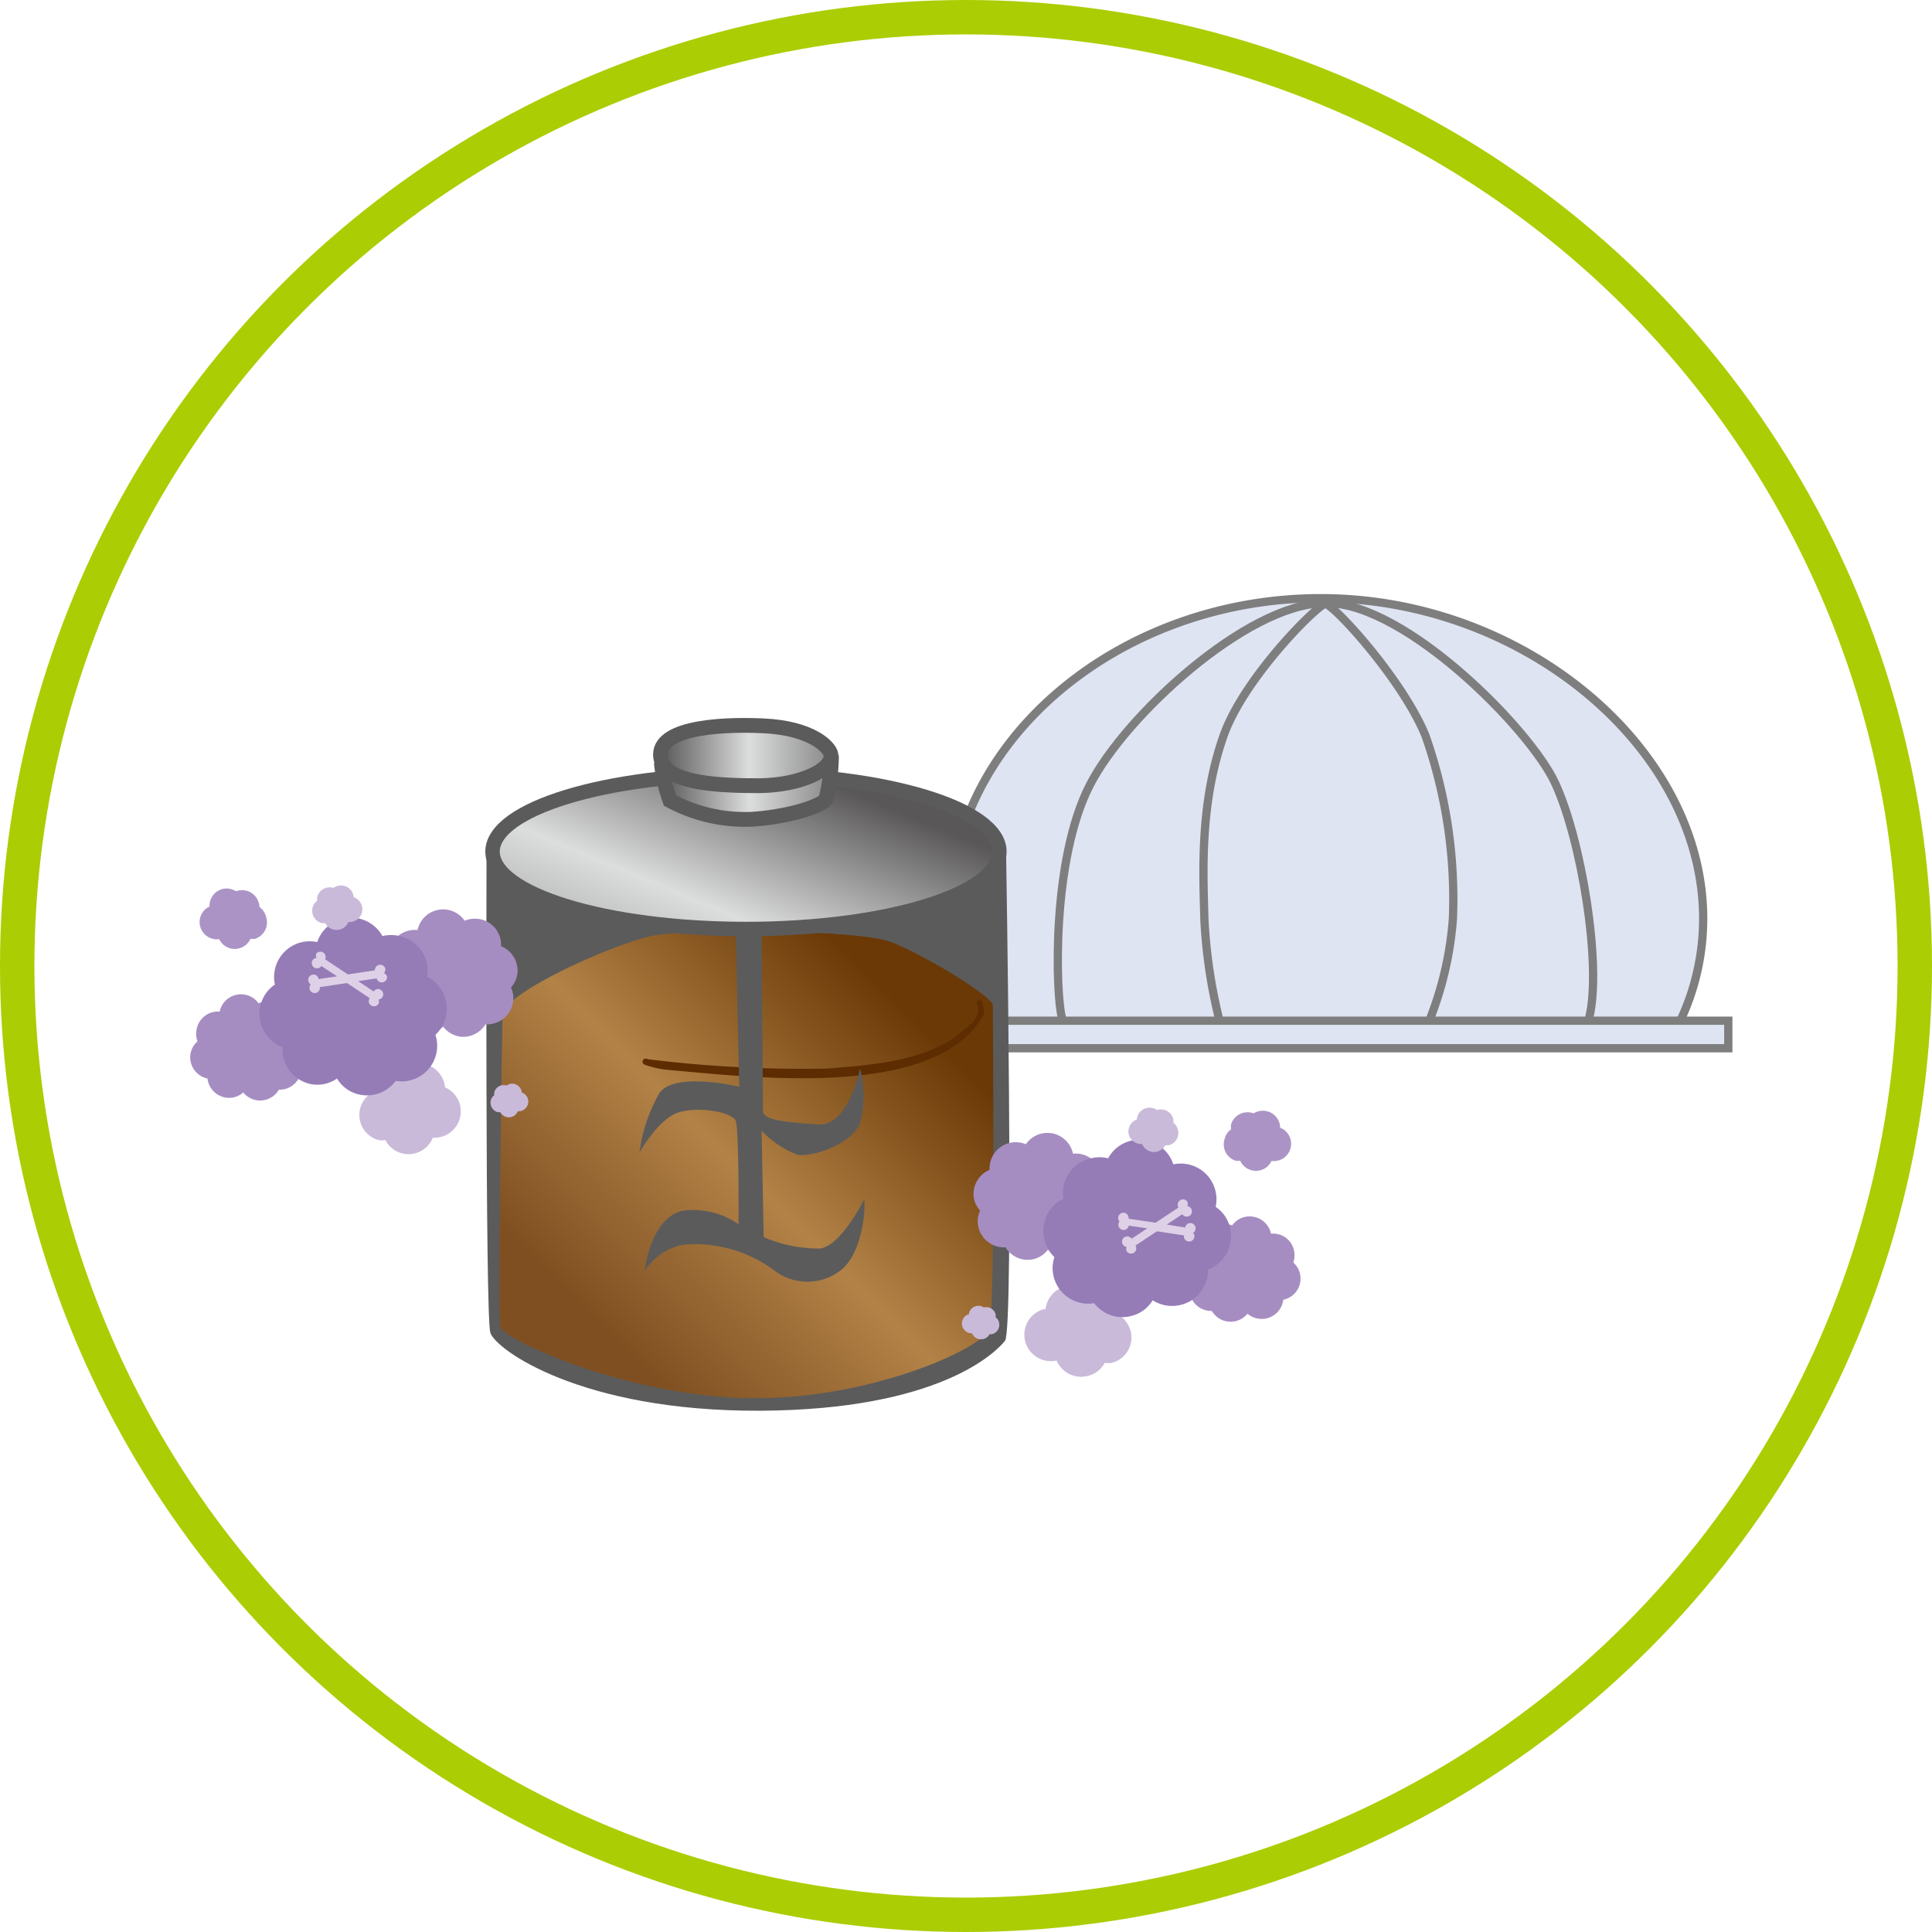
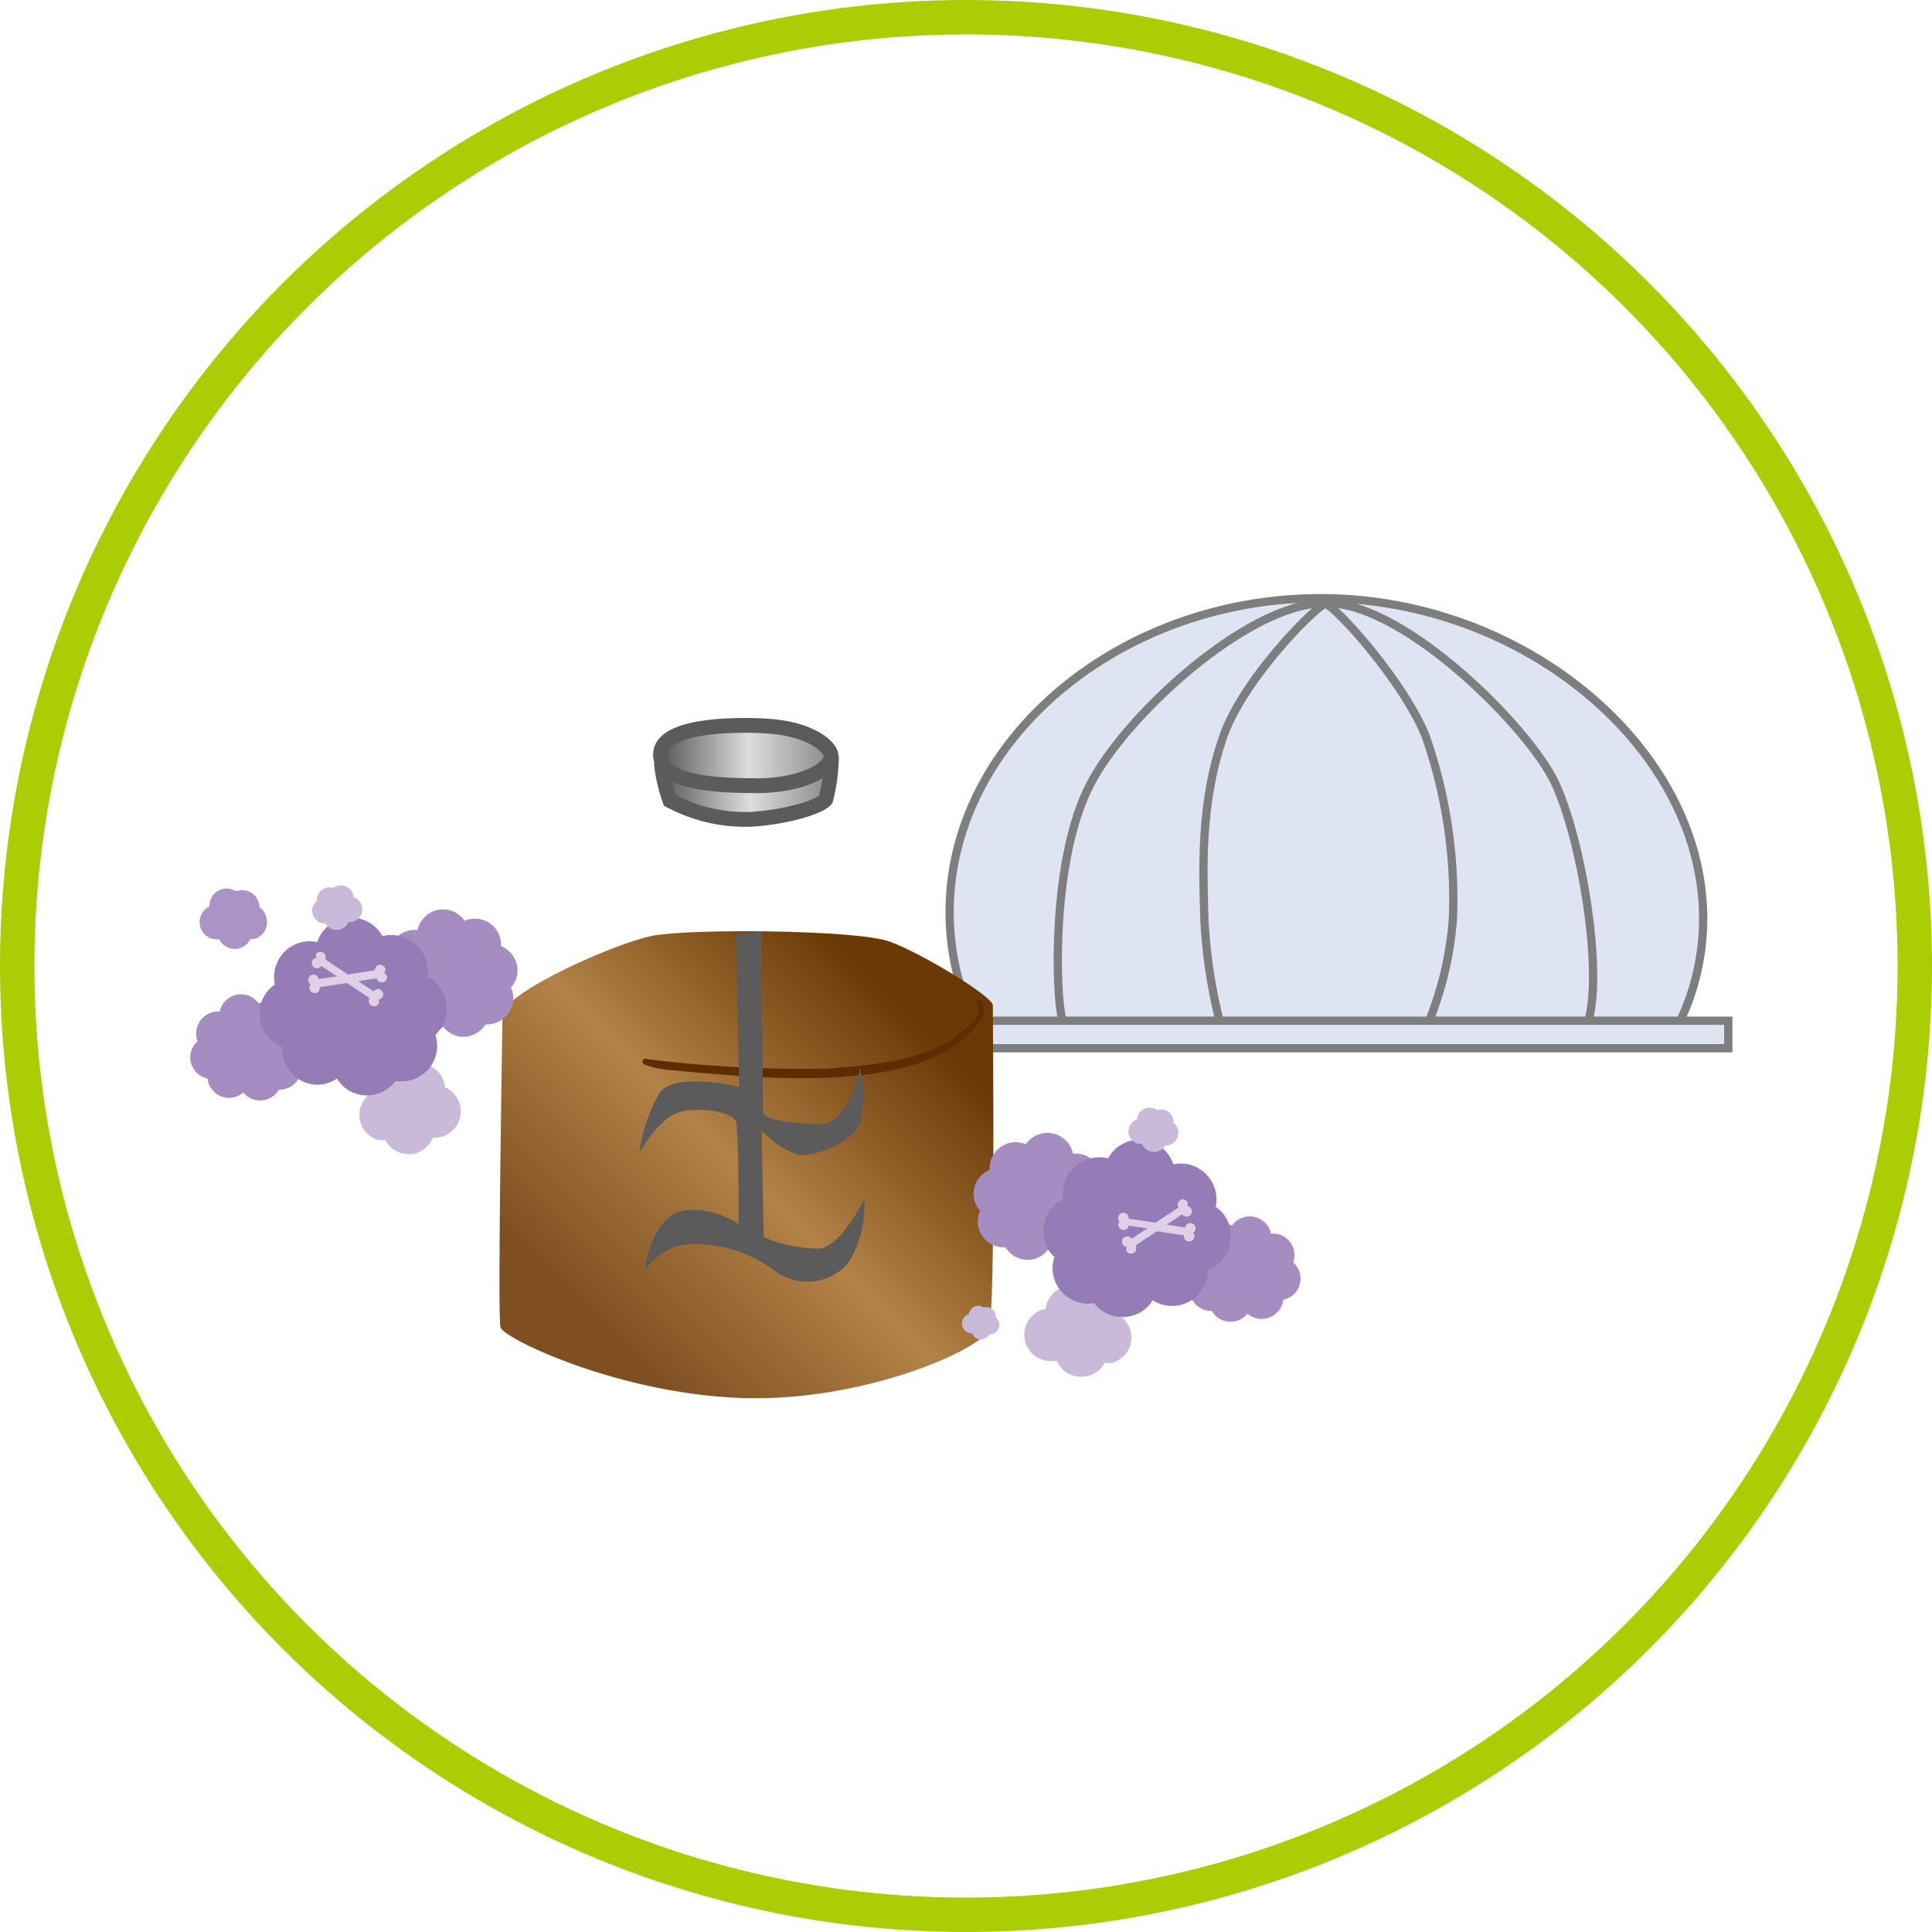
<svg xmlns="http://www.w3.org/2000/svg" xmlns:xlink="http://www.w3.org/1999/xlink" viewBox="0 0 112.3 112.3">
  <defs>
    <style>.cls-1{fill:#dfe4f3;}.cls-1,.cls-2{stroke:#7e7e7e;stroke-width:0.48px;}.cls-1,.cls-14,.cls-6,.cls-7,.cls-8{stroke-miterlimit:10;}.cls-14,.cls-2{fill:none;stroke-linecap:round;}.cls-2{stroke-linejoin:round;}.cls-3{fill:#5b5b5b;}.cls-4{fill:url(#名称未設定グラデーション_9);}.cls-5{fill:#5d2c00;}.cls-6,.cls-7,.cls-8{stroke:#5b5b5b;}.cls-6{stroke-width:0.84px;fill:url(#名称未設定グラデーション_18);}.cls-7,.cls-8{stroke-width:0.86px;}.cls-7{fill:url(#名称未設定グラデーション_17);}.cls-8{fill:url(#名称未設定グラデーション_17-2);}.cls-9{fill:#c9bada;}.cls-10{fill:#a68dc1;}.cls-11{fill:#957cb7;}.cls-12{fill:#ab94c5;}.cls-13{fill:#ded0e6;}.cls-14{stroke:#abcd03;stroke-width:2px;}</style>
    <linearGradient id="名称未設定グラデーション_9" x1="52.7" y1="58.72" x2="34.53" y2="76.89" gradientUnits="userSpaceOnUse">
      <stop offset="0" stop-color="#6a3906" />
      <stop offset="0.52" stop-color="#b28247" />
      <stop offset="1" stop-color="#7f4f21" />
    </linearGradient>
    <linearGradient id="名称未設定グラデーション_18" x1="45.49" y1="44.37" x2="38.07" y2="62.24" gradientUnits="userSpaceOnUse">
      <stop offset="0" stop-color="#595757" />
      <stop offset="0.48" stop-color="#dcdddd" />
      <stop offset="1" stop-color="#898989" />
    </linearGradient>
    <linearGradient id="名称未設定グラデーション_17" x1="38.44" y1="45.77" x2="48.33" y2="45.77" gradientUnits="userSpaceOnUse">
      <stop offset="0" stop-color="#595757" />
      <stop offset="0.52" stop-color="#dcdddd" />
      <stop offset="1" stop-color="#898989" />
    </linearGradient>
    <linearGradient id="名称未設定グラデーション_17-2" x1="38.39" y1="43.9" x2="48.3" y2="43.9" xlink:href="#名称未設定グラデーション_17" />
  </defs>
  <g id="レイヤー_2" data-name="レイヤー 2">
    <g id="デザイン2">
      <path class="cls-1" d="M56.58,59.3A14.91,14.91,0,0,1,55.2,53c0-9.9,9.78-18.23,21.58-18.23S99,43.5,99,53.4a13.94,13.94,0,0,1-1.31,5.89" />
      <rect class="cls-1" x="53.71" y="59.33" width="46.75" height="1.6" />
      <path class="cls-2" d="M61.72,59.13c-.35-1.28-.63-9.17,1.65-13.54,2.06-4,9.08-10.44,13.54-10.53" />
      <path class="cls-2" d="M92.38,59.13c.73-3-.45-10.33-2-13.64-1.46-3.12-8.6-10.34-13.16-10.43" />
      <path class="cls-2" d="M77.08,35.1c.81.42,4.48,4.52,5.77,7.64a28.64,28.64,0,0,1,1.6,10.7,20,20,0,0,1-1.33,5.79" />
      <path class="cls-2" d="M77,35.1c-.81.42-4.74,4.46-5.87,7.64-1.42,4-1.19,8.09-1.12,10.78a30.73,30.73,0,0,0,.85,5.71" />
-       <path class="cls-3" d="M28.28,49.79s-.08,26.69.22,27.67S33.78,82.05,44.18,82s13.71-3.39,14.24-4.07.06-28.41.06-28.41" />
      <path class="cls-4" d="M29.21,58.94c.25-1.32,6.52-4.1,8.68-4.54s11.92-.36,13.82.33,6,3.2,6,3.7c0,1.36.16,17.68-.22,18.83s-7.27,4.25-14.4,4-13.82-3.45-14-4.11S29.21,58.94,29.21,58.94Z" />
      <path class="cls-5" d="M37.67,61.57a72.89,72.89,0,0,0,10.45.54c2.52-.21,5.35-.39,7.47-1.87.56-.54,1.57-1,1.19-1.92a.15.15,0,0,1,.11-.18.15.15,0,0,1,.18.11,1.68,1.68,0,0,1,.12.71c-2.76,5-13.44,3.65-18.35,3.23a5.51,5.51,0,0,1-1.38-.31.18.18,0,0,1-.09-.24c.05-.13.19-.12.3-.07Z" />
      <path class="cls-3" d="M42.77,54.35l.2,8.82s-3.72-.9-4.63.35A9.29,9.29,0,0,0,37.17,67s1.1-2,2.31-2.35,3.1,0,3.29.51.16,6,.16,6a4.66,4.66,0,0,0-2.86-.82c-1.88,0-2.51,2.62-2.59,3.53a3.42,3.42,0,0,1,2.31-1.53,7.76,7.76,0,0,1,5.14,1.45,3.17,3.17,0,0,0,4,0c1.06-.9,1.41-3.1,1.3-4.08,0,0-1.3,2.67-2.55,2.86a8,8,0,0,1-3.29-.66l-.12-6.19a5.51,5.51,0,0,0,2.12,1.41c.86.11,3.09-.59,3.6-1.85a6.11,6.11,0,0,0,0-3.17s-.66,3.37-2.43,3.25-3.21-.23-3.21-.78-.08-10.42-.08-10.42Z" />
-       <ellipse class="cls-6" cx="43.36" cy="49.5" rx="14.73" ry="4.5" />
      <path class="cls-7" d="M38.44,44.32a9.12,9.12,0,0,0,.5,2.21,9.23,9.23,0,0,0,4.76,1.09c2.15-.14,4-.75,4.3-1.15a10.62,10.62,0,0,0,.33-2.56" />
      <path class="cls-8" d="M38.44,44.19c-.51-1.83,3.14-2.13,5.94-2s3.86,1.24,3.92,1.68c.11.86-1.73,1.77-4.15,1.8C41.91,45.67,38.82,45.57,38.44,44.19Z" />
      <path class="cls-9" d="M25.87,63.23a1.53,1.53,0,0,0-1.15-1.37,1.51,1.51,0,0,0-1.23.22l-.12,0a1.54,1.54,0,0,0-1.86,1.11,1.61,1.61,0,0,0-.05.44,1.49,1.49,0,0,0-.53.82A1.52,1.52,0,0,0,22,66.27a1.36,1.36,0,0,0,.4,0,1.52,1.52,0,0,0,2.76-.14,1.53,1.53,0,0,0,.68-2.94Z" />
      <path class="cls-10" d="M16.8,59.5a1.25,1.25,0,0,0-1.15-1.29,1.19,1.19,0,0,0-.62.11,1.24,1.24,0,0,0-.91-.52,1.26,1.26,0,0,0-1.35,1h0A1.26,1.26,0,0,0,11.41,60a1.16,1.16,0,0,0,.07.53,1.24,1.24,0,0,0-.42.83,1.26,1.26,0,0,0,1,1.33,1.27,1.27,0,0,0,1.15,1.12,1.24,1.24,0,0,0,.93-.31,1.26,1.26,0,0,0,2.07-.16,1.26,1.26,0,0,0,1.3-1.15,1.15,1.15,0,0,0-.12-.64,1.2,1.2,0,0,0,.3-.71A1.26,1.26,0,0,0,16.8,59.5Z" />
      <path class="cls-10" d="M29.12,55a1.5,1.5,0,0,0-1.35-1.59,1.49,1.49,0,0,0-.76.11,1.52,1.52,0,0,0-2.74.54h0a1.52,1.52,0,0,0-1.67,1.35,1.36,1.36,0,0,0,.07.64,1.52,1.52,0,0,0,.6,2.63,1.52,1.52,0,0,0,2.49,1,1.56,1.56,0,0,0,1,.58,1.53,1.53,0,0,0,1.46-.72,1.53,1.53,0,0,0,1.61-1.36,1.48,1.48,0,0,0-.13-.78,1.51,1.51,0,0,0,.38-.85A1.53,1.53,0,0,0,29.12,55Z" />
      <path class="cls-11" d="M24.84,56.77a2.08,2.08,0,0,0-1.61-2.36,2.14,2.14,0,0,0-1,0,2.08,2.08,0,0,0-3.79.35h0a2.07,2.07,0,0,0-2.46,1.59,2,2,0,0,0,0,.88,2,2,0,0,0-.85,1.27,2.07,2.07,0,0,0,1.29,2.37A2.07,2.07,0,0,0,18,63a2,2,0,0,0,1.59-.31,2,2,0,0,0,1.33.94A2.08,2.08,0,0,0,23,62.83a2.07,2.07,0,0,0,2.31-2.68,2.08,2.08,0,0,0-.48-3.38Z" />
      <path class="cls-12" d="M15.08,52.72a.92.92,0,0,0-.05-.28,1,1,0,0,0-1.26-.65l-.08,0a1,1,0,0,0-.81-.1,1,1,0,0,0-.7,1,1,1,0,0,0-.53,1.21,1,1,0,0,0,1.09.69,1,1,0,0,0,1.21.52,1,1,0,0,0,.61-.54,1.27,1.27,0,0,0,.26,0,1,1,0,0,0,.65-1.26A1,1,0,0,0,15.08,52.72Z" />
      <path class="cls-13" d="M22.32,56.56a.33.33,0,0,0,.08-.25.31.31,0,0,0-.61.09h0l-1.57.24-1.32-.88h0a.31.31,0,0,0-.51-.34.35.35,0,0,0,0,.26.34.34,0,0,0-.22.13.32.32,0,0,0,.09.43.31.31,0,0,0,.42-.09h0l.91.6-1.07.16h0a.3.3,0,0,0-.34-.26.31.31,0,0,0-.26.35.33.33,0,0,0,.14.22.34.34,0,0,0-.07.25.31.31,0,0,0,.35.25.3.3,0,0,0,.25-.34h0l1.58-.24,1.32.88h0a.29.29,0,0,0,.08.42.31.31,0,0,0,.43-.09.28.28,0,0,0,0-.25.33.33,0,0,0,.23-.14.31.31,0,0,0-.09-.42.3.3,0,0,0-.42.09h0l-.9-.6,1.07-.16h0a.31.31,0,0,0,.61-.09A.32.32,0,0,0,22.32,56.56Z" />
      <path class="cls-9" d="M20.56,52.16a.74.74,0,0,0-1.16-.56l-.06,0a.74.74,0,0,0-.9.54.5.5,0,0,0,0,.21.8.8,0,0,0-.27.4.75.75,0,0,0,.54.91l.2,0a.71.71,0,0,0,.47.37.74.74,0,0,0,.87-.44.74.74,0,0,0,.33-1.43Z" />
-       <path class="cls-9" d="M30.33,63.51a.56.56,0,0,0-.42-.5.54.54,0,0,0-.45.08l-.05,0a.56.56,0,0,0-.68.41.44.44,0,0,0,0,.16.52.52,0,0,0-.2.3.57.57,0,0,0,.41.69l.14,0a.6.6,0,0,0,.36.28.56.56,0,0,0,.66-.34.56.56,0,0,0,.25-1.08Z" />
      <path class="cls-9" d="M60.77,76.14a1.53,1.53,0,0,1,1.15-1.36,1.51,1.51,0,0,1,1.23.22l.12,0a1.53,1.53,0,0,1,1.86,1.1,1.7,1.7,0,0,1,.05.44,1.59,1.59,0,0,1,.54.83,1.52,1.52,0,0,1-1.11,1.85,1.37,1.37,0,0,1-.4,0,1.48,1.48,0,0,1-1,.76,1.53,1.53,0,0,1-1.79-.9,1.53,1.53,0,0,1-.68-3Z" />
      <path class="cls-10" d="M69.84,72.42A1.26,1.26,0,0,1,71,71.12a1.43,1.43,0,0,1,.62.11,1.24,1.24,0,0,1,.91-.52,1.27,1.27,0,0,1,1.35,1h0a1.24,1.24,0,0,1,1.36,1.15,1.35,1.35,0,0,1-.06.53,1.23,1.23,0,0,1,.41.83,1.25,1.25,0,0,1-1,1.33,1.26,1.26,0,0,1-1.14,1.11,1.29,1.29,0,0,1-.94-.3,1.26,1.26,0,0,1-2.07-.16,1.27,1.27,0,0,1-1.3-1.15,1.3,1.3,0,0,1,.12-.65,1.24,1.24,0,0,1-.3-.7A1.25,1.25,0,0,1,69.84,72.42Z" />
      <path class="cls-10" d="M57.52,68a1.53,1.53,0,0,1,1.35-1.6,1.6,1.6,0,0,1,.76.11,1.52,1.52,0,0,1,2.74.55h0a1.52,1.52,0,0,1,1.67,1.35A1.38,1.38,0,0,1,64,69a1.48,1.48,0,0,1,.53,1,1.53,1.53,0,0,1-1.13,1.64,1.52,1.52,0,0,1-2.49,1,1.48,1.48,0,0,1-1,.58,1.5,1.5,0,0,1-1.46-.72,1.52,1.52,0,0,1-1.61-1.35,1.45,1.45,0,0,1,.13-.78,1.51,1.51,0,0,1-.38-.85A1.53,1.53,0,0,1,57.52,68Z" />
      <path class="cls-11" d="M61.81,69.68a2.06,2.06,0,0,1,1.6-2.35,2,2,0,0,1,1,0,2.07,2.07,0,0,1,3.79.35h0a2.07,2.07,0,0,1,2.46,1.59,2,2,0,0,1,0,.88,2,2,0,0,1,.85,1.27,2.08,2.08,0,0,1-1.29,2.38,2.07,2.07,0,0,1-1.64,2.06A2.09,2.09,0,0,1,67,75.58a2,2,0,0,1-1.32.93,2.06,2.06,0,0,1-2.08-.76,2.07,2.07,0,0,1-2.37-1.61,2,2,0,0,1,.06-1.07A2,2,0,0,1,60.7,72,2.06,2.06,0,0,1,61.81,69.68Z" />
-       <path class="cls-12" d="M71.56,65.64a1,1,0,0,1,0-.29,1,1,0,0,1,1.26-.65l.08,0a1,1,0,0,1,.81-.09,1,1,0,0,1,.7.94A1,1,0,0,1,75,66.79a1,1,0,0,1-1.09.69,1,1,0,0,1-1.21.53,1,1,0,0,1-.61-.54,1.32,1.32,0,0,1-.26,0,1,1,0,0,1-.65-1.26A1,1,0,0,1,71.56,65.64Z" />
      <path class="cls-13" d="M65.07,71a.29.29,0,0,1-.07-.25.3.3,0,1,1,.6.09h0l1.57.23,1.33-.88h0a.31.31,0,0,1,.09-.42.29.29,0,0,1,.42.08.27.27,0,0,1,0,.26.29.29,0,0,1,.22.13.31.31,0,0,1-.08.43.32.32,0,0,1-.43-.09h0l-.9.6,1.07.17h0a.3.3,0,1,1,.6.09.3.3,0,0,1-.14.22.26.26,0,0,1,.07.24.3.3,0,0,1-.34.26.3.3,0,0,1-.26-.35h0l-1.57-.24L66,72.4h0a.3.3,0,0,1-.51.33.28.28,0,0,1,0-.25.31.31,0,0,1-.14-.56.32.32,0,0,1,.43.08h0l.91-.6-1.08-.16h0a.3.3,0,1,1-.6-.1A.29.29,0,0,1,65.07,71Z" />
      <path class="cls-9" d="M66.08,65.07a.73.73,0,0,1,.56-.66.74.74,0,0,1,.6.1l.06,0a.74.74,0,0,1,.9.54.5.5,0,0,1,0,.21.73.73,0,0,1,.27.41.74.74,0,0,1-.54.9l-.19,0a.82.82,0,0,1-.48.37.75.75,0,0,1-.87-.44.76.76,0,0,1-.78-.56A.75.75,0,0,1,66.08,65.07Z" />
      <path class="cls-9" d="M56.31,76.42a.56.56,0,0,1,.42-.5.57.57,0,0,1,.46.08h0a.55.55,0,0,1,.68.4.5.5,0,0,1,0,.17.49.49,0,0,1,.2.3.56.56,0,0,1-.41.68.34.34,0,0,1-.14,0,.54.54,0,0,1-.36.28.56.56,0,0,1-.66-.33.57.57,0,0,1-.25-1.09Z" />
      <circle class="cls-14" cx="56.15" cy="56.15" r="55.15" />
    </g>
  </g>
</svg>